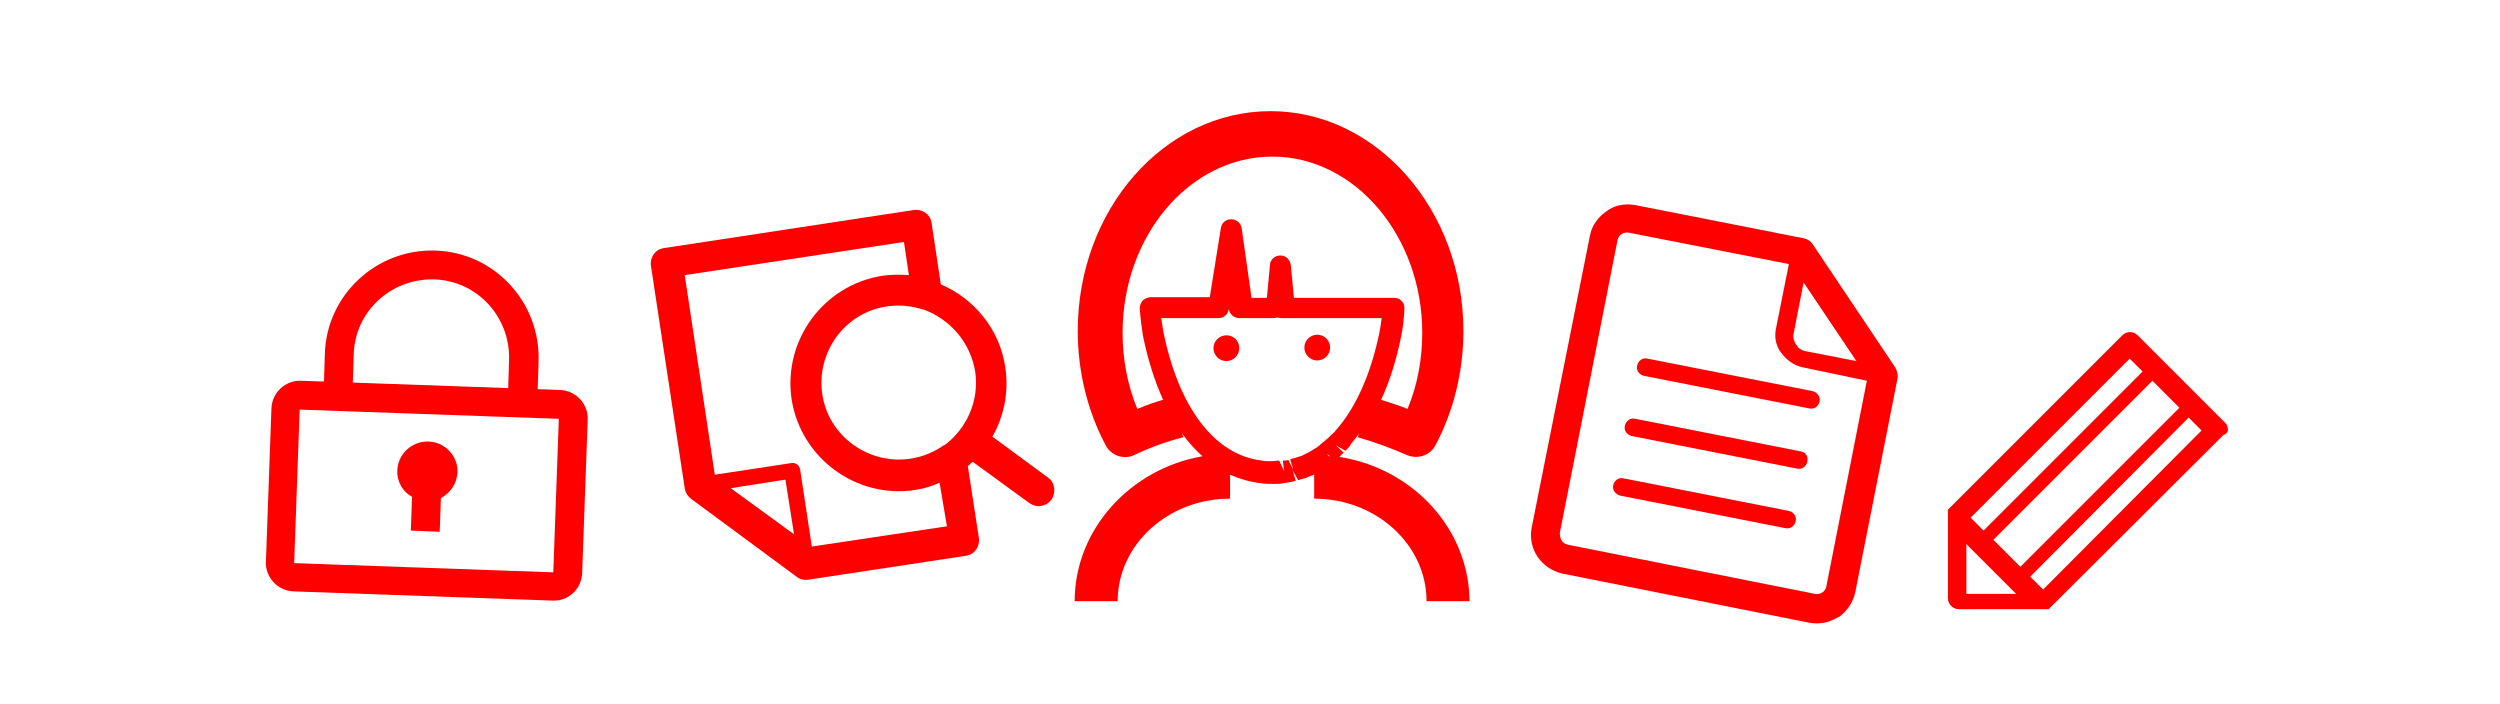
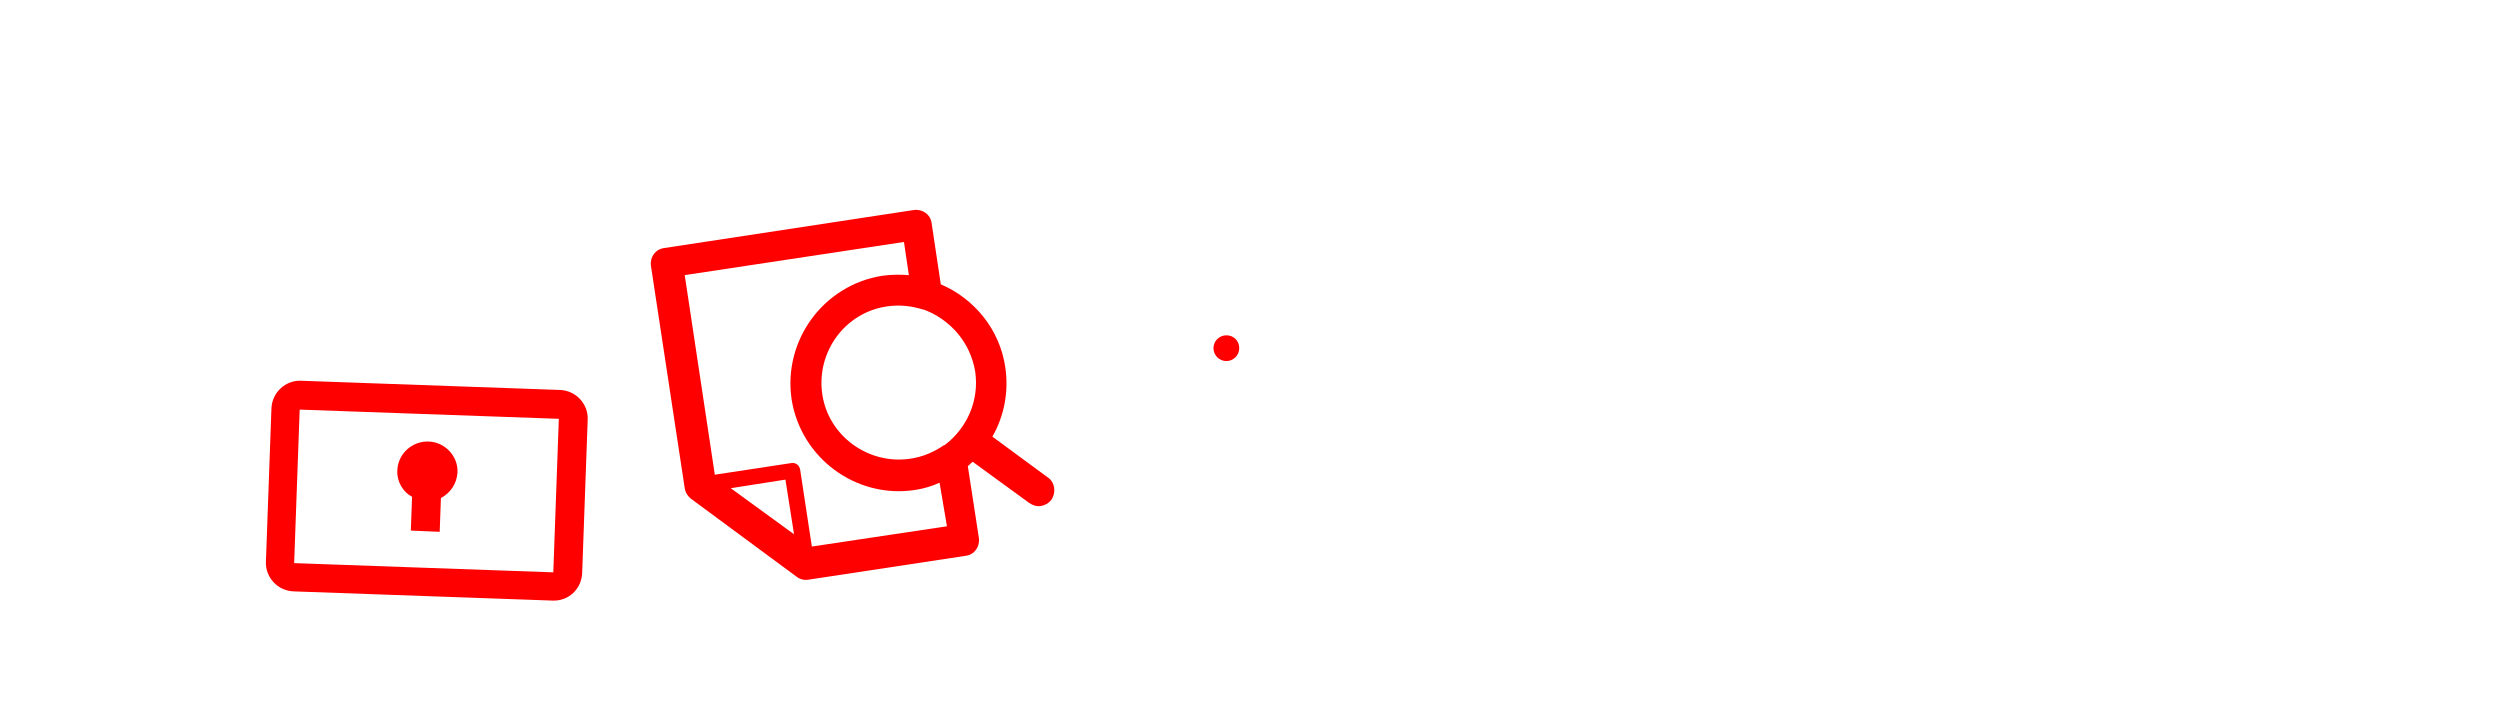
<svg xmlns="http://www.w3.org/2000/svg" version="1.1" id="Livello_1" x="0px" y="0px" viewBox="0 0 407.1 114.6" style="enable-background:new 0 0 407.1 114.6;" xml:space="preserve">
  <style type="text/css">
	.st0{fill:#ff0000;}
</style>
  <g>
-     <path class="st0" d="M291.3,83.2l-26.9-5.3c-0.8-0.2-1.5,0.3-1.7,1.1c-0.2,0.8,0.4,1.5,1.1,1.7l26.9,5.3c0.8,0.2,1.5-0.3,1.7-1.1   C292.6,84.1,292.1,83.4,291.3,83.2z M308.6,59.8l-13.4-20c-0.3-0.5-0.9-0.9-1.5-1l-27.4-5.4c-1.7-0.3-3.4,0-4.7,1   c-1.3,0.9-2.4,2.3-2.7,4L249.4,86c-0.3,1.7,0.1,3.4,1,4.7l0,0l0,0c0.9,1.3,2.3,2.3,4,2.7l40.2,8c1.7,0.3,3.3,0,4.7-0.9l0.1,0l0,0   c1.3-0.9,2.3-2.3,2.7-4l6.9-34.9C309.1,61,308.9,60.3,308.6,59.8z M293.7,46l8.6,12.8l-8.2-1.6c-0.7-0.1-1.3-0.5-1.6-1.1l-0.1-0.1   c-0.3-0.5-0.5-1.2-0.3-1.8L293.7,46z M297.4,95.5c-0.1,0.4-0.3,0.8-0.7,1l0,0c-0.3,0.2-0.8,0.3-1.2,0.2l-40.2-8   c-0.4-0.1-0.8-0.3-1-0.7l0,0c-0.2-0.3-0.3-0.8-0.3-1.2l9.4-47.7c0.1-0.4,0.3-0.8,0.7-1c0.3-0.2,0.8-0.3,1.2-0.2l26,5.1l-2.1,10.5   c-0.3,1.4,0,2.8,0.8,3.9l0.1,0.1c0.8,1.1,2,2,3.4,2.3L304,62L297.4,95.5z M266.6,59.5c-0.2,0.8,0.3,1.5,1.1,1.7l26.9,5.3   c0.8,0.2,1.5-0.3,1.7-1.1c0.2-0.8-0.4-1.5-1.1-1.7l-26.9-5.3C267.5,58.2,266.8,58.7,266.6,59.5z M293.2,73.5l-26.9-5.3   c-0.8-0.2-1.5,0.3-1.7,1.1c-0.2,0.8,0.3,1.5,1.1,1.7l26.9,5.3c0.8,0.2,1.5-0.3,1.7-1.1C294.5,74.3,294,73.6,293.2,73.5z" />
-   </g>
+     </g>
  <g>
-     <path class="st0" d="M218.1,74.4c0.2-0.2,0.4-0.4,0.7-0.7l-1.3-1.2l1.6,0.9c0.3-0.3,0.6-0.6,0.8-0.9c0,0,0,0,0-0.1   c0.5-0.6,1-1.2,1.4-1.8l-0.2,0.6c2.8,0.8,5.5,1.8,8,2.9c0.5,0.2,1,0.3,1.5,0.3c1.3,0,2.5-0.7,3.1-1.8c3-5.6,4.6-12.1,4.6-18.7   c0-19.7-14.1-35.8-31.4-35.8c-17.3,0-31.4,16-31.4,35.8c0,6.6,1.6,13.1,4.6,18.7c0.9,1.6,2.9,2.3,4.6,1.5c2.5-1.2,5.2-2.2,8-2.9   l-0.2-0.6c1,1.4,2.1,2.6,3.3,3.7C184.2,76.3,175,86.1,175,97.9h7c0-9.2,8.2-16.7,18.3-16.7v-3.9c1.6,0.7,3.3,1.2,5.1,1.4   c0.6,0.1,1.2,0.1,1.8,0.1c0,0,0.3,0,0.3,0c0.5,0,0.9,0,1.4-0.1l0.6-0.1c0.4-0.1,0.8-0.1,1.1-0.2c0,0,0.3-0.1,0.4-0.1l-0.5-1.7   l0.9,1.6c0.3-0.1,0.6-0.2,1-0.3l0.3-0.1c0.4-0.2,0.9-0.3,1.2-0.5c0,0,0,0,0.1,0v3.9c10.1,0,18.3,7.5,18.3,16.7h7   C239.2,86.1,230.1,76.3,218.1,74.4z M216.1,73.9l0.5,0.4c-0.1,0-0.1,0-0.2,0L216.1,73.9z M185.2,66.6c-1.6-3.9-2.4-8.1-2.4-12.4   c0-15.8,10.9-28.7,24.4-28.7c13.4,0,24.4,12.9,24.4,28.7c0,4.3-0.8,8.6-2.4,12.4c-1.4-0.6-2.8-1-4.3-1.5c1.4-3,2.5-6.5,3.3-10.5   c0.3-1.4,0.4-2.8,0.5-4.3c0-0.5-0.1-1-0.5-1.3c-0.3-0.4-0.8-0.5-1.3-0.5h-16.2l-0.5-5.3c-0.1-0.9-0.8-1.6-1.7-1.6   c-0.9,0-1.7,0.7-1.7,1.6l-0.5,5.3h-2.5l-1.6-11.3c-0.1-0.9-0.9-1.5-1.7-1.5c-0.9,0-1.6,0.6-1.7,1.5L197,48.4h-9.6   c-0.5,0-0.9,0.2-1.3,0.5c-0.3,0.4-0.5,0.8-0.5,1.3c0.1,1.6,0.3,3,0.5,4.4c0.8,3.9,1.9,7.4,3.3,10.5C188,65.5,186.6,66,185.2,66.6z    M213.7,73.3c-0.3,0.2-0.6,0.4-1.3,0.7c-0.3,0.2-0.6,0.3-1.3,0.5c-0.2,0.1-0.5,0.1-1,0.3l0.5,1.7l-0.8-1.6   c-0.3,0.1-0.6,0.1-0.9,0.1l0.2,1.7l-0.8-1.7c-0.4,0-0.7,0.1-1.4,0.1c-0.5,0-0.9,0-1.4-0.1c-7.7-0.9-13.6-8.6-16.1-21.2   c-0.1-0.6-0.2-1.3-0.3-2h9.3c0.9,0,1.6-0.6,1.7-1.5l0-0.3l0,0.3c0.1,0.9,0.9,1.5,1.7,1.5h5.6c0.2,0,0.5-0.1,0.7-0.1   c0.2,0.1,0.4,0.1,0.7,0.1H225c-0.1,0.7-0.2,1.4-0.3,2c-1.4,7-3.9,12.6-7.2,16.3c0,0,0,0,0,0c-0.2,0.3-0.5,0.5-0.8,0.8l-0.4,0.4   c-0.3,0.3-0.6,0.5-1.2,1C214.7,72.7,214.4,72.9,213.7,73.3z" />
    <path class="st0" d="M199.7,54.6c-1.1,0-2.1,0.9-2.1,2.1c0,1.1,0.9,2.1,2.1,2.1c1.1,0,2.1-0.9,2.1-2.1   C201.8,55.5,200.9,54.6,199.7,54.6z" />
-     <path class="st0" d="M216.6,56.6c0-1.1-0.9-2.1-2.1-2.1c-1.1,0-2.1,0.9-2.1,2.1c0,1.1,0.9,2.1,2.1,2.1   C215.7,58.7,216.6,57.7,216.6,56.6z" />
  </g>
  <path class="st0" d="M170.7,77.8l-9.1-6.7c1.9-3.3,2.7-7.3,2.1-11.3c-0.9-6.2-5.1-11.2-10.5-13.5l-1.5-10c-0.2-1.4-1.5-2.3-2.9-2.1  l-40.7,6.2c-1.4,0.2-2.3,1.5-2.1,2.9l5.5,36.2c0.1,0.7,0.5,1.3,1,1.7l17.2,12.7c0.5,0.4,1.2,0.6,1.9,0.5l25.7-3.9  c1.4-0.2,2.3-1.5,2.1-2.9l-1.8-11.7c0.3-0.2,0.5-0.5,0.8-0.7l9.2,6.7c0.6,0.4,1.2,0.6,1.9,0.5c0.6-0.1,1.2-0.4,1.7-1  C172,80.2,171.8,78.6,170.7,77.8z M158.8,60.5c0.7,4.8-1.4,9.3-5,12c0,0,0,0-0.1,0c-1.6,1.1-3.4,1.9-5.5,2.2  c-6.8,1-13.3-3.7-14.3-10.5c-1-6.9,3.7-13.3,10.5-14.3c2-0.3,4-0.1,5.9,0.5c0,0,0,0,0.1,0C154.7,52,158,55.7,158.8,60.5z M119,79.5  l8.9-1.4l1.4,8.9L119,79.5z M154.2,85.7l-22,3.3l-1.9-12.5c-0.1-0.7-0.7-1.2-1.4-1.1l-12.5,1.9l-4.9-32.5l35.7-5.4l0.8,5.4  c-1.4-0.1-2.8-0.1-4.3,0.1c-9.6,1.5-16.2,10.5-14.8,20.1c1.5,9.6,10.5,16.2,20,14.8c1.4-0.2,2.8-0.6,4.1-1.2L154.2,85.7z" />
  <g>
-     <path class="st0" d="M362.3,68.8l-14.2-14.2c-0.7-0.7-1.8-0.7-2.5,0L317.2,83l0,0v0l0,0l0,0l0,0l0,0l0,0l0,0l0,0l0,0l0,0l0,0l0,0   l0,0l0,0l0,0l0,0l0,0l0,0l0,0l0,0l0,0l0,0l0,0l0,0l0,0l0,0.1l0,0l0,0l0,0l0,0l0,0l0,0l0,0l0,0l0,0l0,0v0l0,0v0l0,0l0,0l0,0v0l0,0v0   l0,0v14.3c0,1,0.8,1.8,1.8,1.8h14.3l0.1,0l0,0l0,0l0,0l0,0l0,0l0,0l0,0l0.1,0l0,0l0,0l0,0l0,0l0,0l0,0l0.1,0l0,0l0,0l0,0l0,0l0,0   l0,0l0,0l0,0l0,0l0.1-0.1l28.4-28.3l0,0C363,70.6,363,69.5,362.3,68.8z M346.8,58.4l2.1,2.1l-25.9,25.9l-2.1-2.1L346.8,58.4z    M320.2,96.7v-8.1l8.1,8.1H320.2z M324.6,87.9L350.5,62l4.4,4.4L329,92.3L324.6,87.9z M332.7,96l-2.1-2.1L356.4,68l2.1,2.1   L332.7,96z" />
-   </g>
+     </g>
  <g>
    <g>
      <path class="st0" d="M90,97.8l-42.2-1.5c-2.6-0.1-4.6-2.3-4.5-4.8l0.9-25c0.1-2.6,2.3-4.6,4.8-4.5l42.2,1.5    c2.6,0.1,4.6,2.3,4.5,4.8l-0.9,25C94.7,95.9,92.6,97.9,90,97.8L90,97.8z M48.8,66.7l-0.9,25l42.2,1.5l0.9-25L48.8,66.7L48.8,66.7z    " />
    </g>
    <g>
-       <path class="st0" d="M85,67.4c-1.3,0-2.3-1.1-2.3-2.4l0.2-6.4c0.2-7-5.2-12.9-12.2-13.1c-7-0.2-12.9,5.2-13.1,12.2l-0.2,6.4    c0,1.3-1.1,2.3-2.4,2.3c-1.3,0-2.3-1.1-2.3-2.4l0.2-6.4c0.3-9.6,8.4-17.1,18-16.8c9.6,0.3,17.1,8.4,16.8,18l-0.2,6.4    C87.4,66.4,86.3,67.4,85,67.4L85,67.4z" />
-     </g>
+       </g>
    <path class="st0" d="M69.8,71.9c-2.7-0.1-5,2-5.1,4.7c-0.1,1.8,0.9,3.5,2.4,4.3l-0.2,5.5l4.7,0.2l0.2-5.5c1.5-0.8,2.6-2.3,2.7-4.2   C74.6,74.3,72.5,72,69.8,71.9L69.8,71.9z" />
  </g>
</svg>